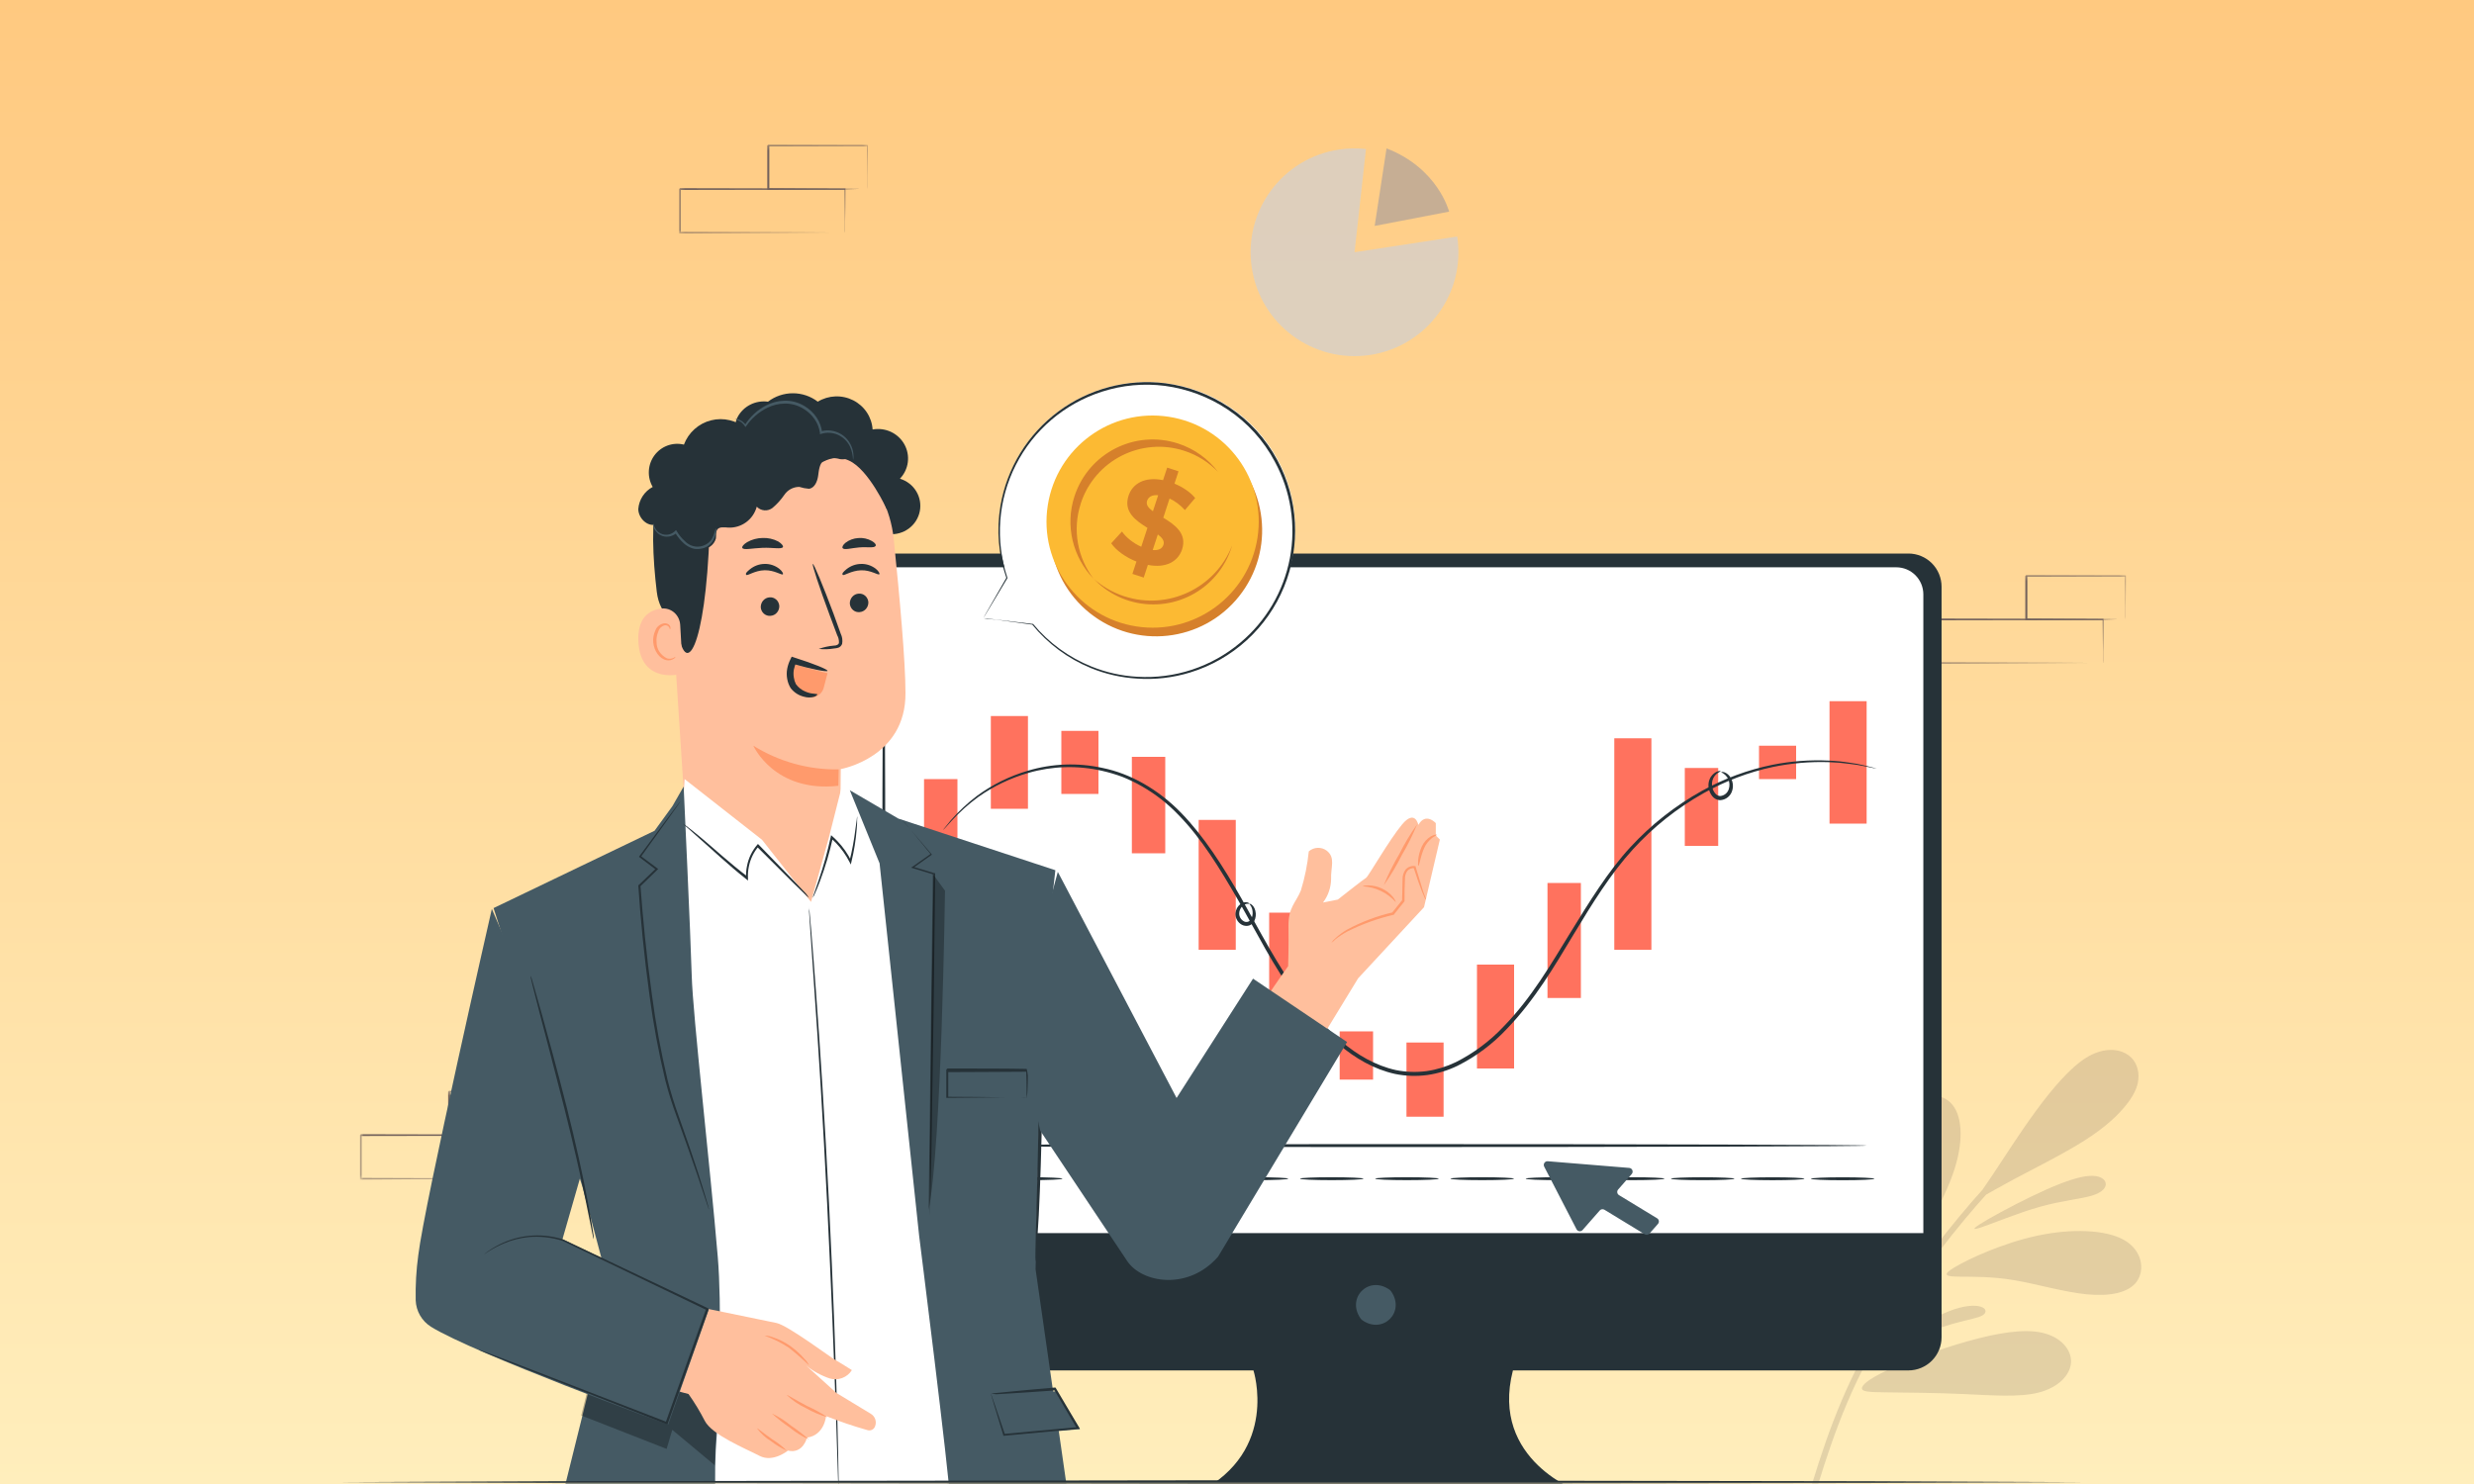
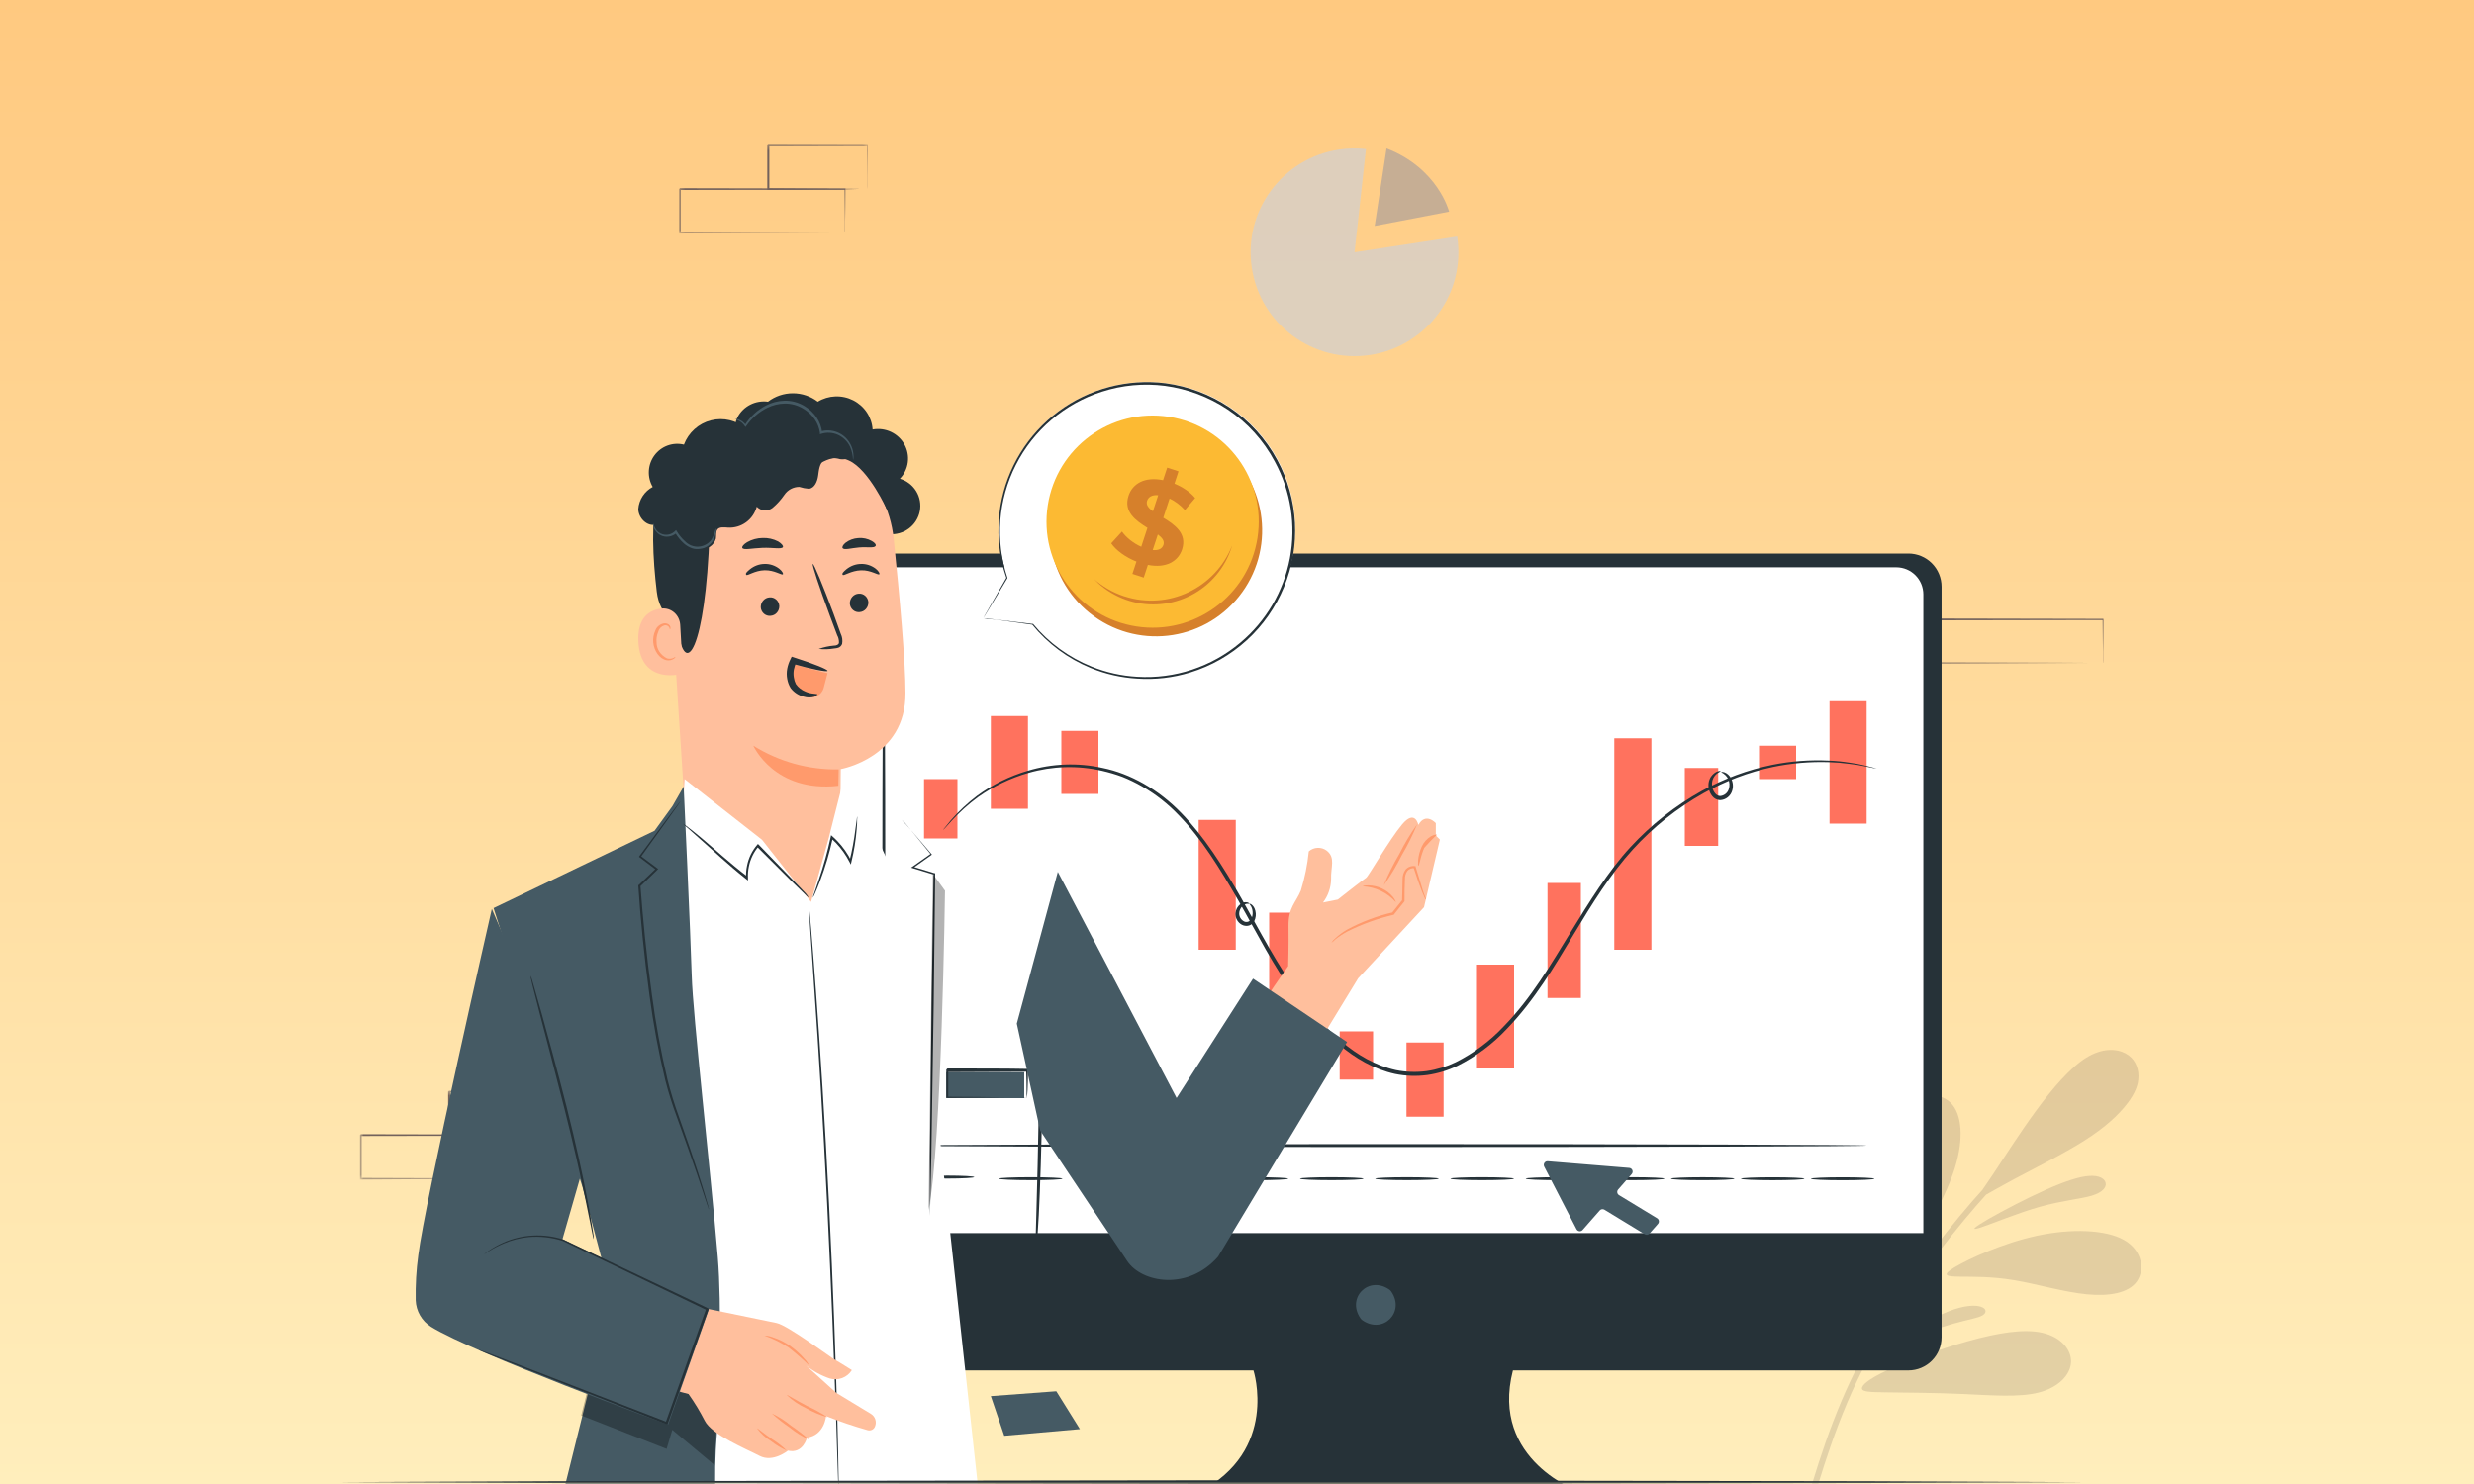
<svg xmlns="http://www.w3.org/2000/svg" width="500" height="300" viewBox="0 0 500 300" fill="none">
  <rect x="0" y="0" width="500" height="300" fill="#808080" stroke="none" />
  <g clip-path="url(#clip0_1569_2103)">
    <rect width="500" height="300" fill="white" />
    <path d="M500 0H0V300H500V0Z" fill="url(#paint0_linear_1569_2103)" />
    <mask id="mask0_1569_2103" style="mask-type:luminance" maskUnits="userSpaceOnUse" x="63" y="0" width="375" height="300">
      <path d="M438 0H63V300H438V0Z" fill="white" />
    </mask>
    <g mask="url(#mask0_1569_2103)">
      <g style="mix-blend-mode:multiply" opacity="0.2">
        <path fill-rule="evenodd" clip-rule="evenodd" d="M402.843 237.313C405.004 234.089 408.082 229.192 411.422 224.633C414.763 220.075 418.367 215.854 421.619 213.83C424.869 211.805 427.769 211.976 429.593 212.956C431.417 213.936 432.165 215.724 432.193 217.494C432.221 219.264 431.528 221.016 429.884 223.148C428.241 225.279 425.645 227.791 421.322 230.542C416.998 233.293 410.947 236.282 406.806 238.504C404.331 239.833 402.539 240.886 401.39 241.51C400.084 242.948 398.629 244.624 396.962 246.633C393.68 250.589 389.587 255.829 385.611 261.62C382.571 266.051 379.596 270.807 377.105 275.56C371.353 286.531 368.141 297.551 364.928 308.568C364.837 308.884 364.505 309.067 364.186 308.977C363.867 308.888 363.682 308.558 363.773 308.24V308.237C367.001 297.166 370.228 286.093 376.037 275.012C378.556 270.208 381.554 265.412 384.617 260.95C388.623 255.114 392.738 249.847 396.033 245.875C397.766 243.785 399.275 242.051 400.627 240.567C401.15 239.786 401.912 238.706 402.845 237.316L402.843 237.313ZM401.9 246.419C399.014 248.078 398.057 248.886 400.239 248.175C402.42 247.464 407.741 245.233 412.258 243.964C416.777 242.695 420.491 242.388 422.729 241.719C424.967 241.049 425.727 240.017 425.558 239.153C425.389 238.289 424.292 237.592 422.279 237.717C420.266 237.843 417.338 238.791 413.468 240.521C409.597 242.249 404.784 244.76 401.9 246.419ZM384.602 270.068C382.267 271.56 381.45 272.258 381.731 272.271C382.013 272.285 383.392 271.616 385.926 270.626C388.459 269.636 392.147 268.325 394.976 267.531C397.805 266.736 399.775 266.457 400.689 265.899C401.604 265.341 401.464 264.504 400.281 264.143C399.099 263.78 396.875 263.891 393.835 265.091C390.795 266.291 386.939 268.577 384.602 270.069V270.068ZM378.679 262.342C379.29 257.461 379.523 249.504 377.776 245.416C376.029 241.328 372.302 241.108 370.289 242.649C368.277 244.19 367.982 247.491 369.235 252.483C370.487 257.475 373.289 264.157 375.183 266.594C377.078 269.032 378.067 267.224 378.679 262.343V262.342ZM387.195 252.034C389.636 248.029 393.394 241.649 395.131 235.949C396.866 230.249 396.581 225.23 394.196 222.908C391.811 220.588 387.326 220.965 385.32 225.245C383.315 229.523 383.79 237.703 383.733 244.028C383.678 250.354 383.09 254.825 383.36 256.247C383.629 257.668 384.754 256.038 387.195 252.034ZM381.313 277.057C377.41 278.886 376.205 280.099 376.309 280.734C376.411 281.37 377.82 281.428 381.464 281.473C385.108 281.519 390.986 281.551 396.734 281.805C402.483 282.059 408.103 282.537 412.103 281.489C416.102 280.44 418.481 277.868 418.562 275.316C418.641 272.766 416.422 270.236 412.681 269.41C408.94 268.583 403.68 269.461 397.749 271.121C391.818 272.782 385.217 275.228 381.314 277.057H381.313ZM394.977 256.217C392.174 257.905 393.533 258.059 396.099 258.088C398.664 258.119 402.436 258.026 407.036 258.794C411.635 259.562 417.063 261.191 421.705 261.646C426.348 262.102 430.205 261.385 431.862 259.048C433.518 256.711 432.974 252.754 429.248 250.656C425.523 248.559 418.617 248.321 411.682 249.814C404.746 251.307 397.779 254.53 394.976 256.218L394.977 256.217Z" fill="#73625C" />
      </g>
      <mask id="mask1_1569_2103" style="mask-type:luminance" maskUnits="userSpaceOnUse" x="391" y="116" width="39" height="19">
        <path d="M429.645 116.25H391.5V134.212H429.645V116.25Z" fill="white" />
      </mask>
      <g mask="url(#mask1_1569_2103)">
        <path d="M425.01 134.055C425.01 134.003 425.01 133.943 425.01 133.89V131.708C425.01 130.208 424.973 127.957 424.95 125.235L425.055 125.34L391.665 125.4C391.74 125.325 391.493 125.565 391.83 125.228V134.07L391.665 133.882L415.425 133.958L422.438 134.002H422.513L415.537 134.047L391.665 134.212H391.5V125.212C391.837 124.875 391.59 125.115 391.673 125.04L425.003 125.107H425.107V125.212C425.107 127.995 425.063 130.208 425.048 131.745V133.89C425.04 133.943 425.025 134.003 425.01 134.055Z" fill="#73625C" />
-         <path d="M429.533 125.228C429.525 125.175 429.525 125.115 429.533 125.062V122.828C429.533 121.275 429.533 119.078 429.465 116.408L429.593 116.527L409.56 116.58L409.733 116.408V125.22L409.5 125.055L423.825 125.138L428.003 125.183H429.533C429.413 125.19 429.285 125.19 429.165 125.183H428.07L423.915 125.31L409.478 125.393H409.32V116.422L409.493 116.25L429.525 116.303H429.645V116.422C429.645 119.137 429.593 121.35 429.578 122.91V124.658C429.578 124.845 429.555 125.04 429.533 125.228Z" fill="#73625C" />
      </g>
      <path d="M385.692 111.9H170.879C169.998 111.9 169.126 112.074 168.312 112.411C167.499 112.748 166.76 113.242 166.137 113.866C165.515 114.488 165.021 115.228 164.684 116.042C164.348 116.856 164.175 117.728 164.176 118.609V270.335C164.176 272.113 164.882 273.818 166.139 275.075C167.396 276.332 169.101 277.039 170.879 277.039H253.324C253.324 277.039 258.571 293.254 242.31 301.65H319.4C319.4 301.65 301.058 295.353 305.763 277.039H385.692C387.47 277.039 389.174 276.332 390.431 275.075C391.688 273.818 392.395 272.113 392.395 270.335V118.609C392.396 117.728 392.223 116.856 391.886 116.042C391.55 115.228 391.056 114.488 390.434 113.866C389.811 113.242 389.072 112.748 388.259 112.411C387.445 112.074 386.573 111.9 385.692 111.9Z" fill="#263238" />
      <path d="M281.152 261.059C284.075 265.235 279.504 269.811 275.323 266.888C275.184 266.789 275.064 266.667 274.968 266.527C272.051 262.352 276.621 257.787 280.797 260.704C280.934 260.802 281.054 260.922 281.152 261.059Z" fill="#455A64" />
      <path d="M173.344 114.682H383.237C384.689 114.682 386.081 115.258 387.107 116.285C388.134 117.312 388.711 118.704 388.711 120.155V249.284H167.899V120.155C167.899 118.708 168.472 117.321 169.492 116.295C170.513 115.27 171.898 114.69 173.344 114.682Z" fill="white" />
      <path d="M193.5 157.5H186.75V169.5H193.5V157.5Z" fill="#FF725E" />
      <path d="M207.751 144.75H200.251V163.5H207.751V144.75Z" fill="#FF725E" />
      <path d="M222 147.75H214.5V160.5H222V147.75Z" fill="#FF725E" />
-       <path d="M235.501 153H228.751V172.5H235.501V153Z" fill="#FF725E" />
      <path d="M249.75 165.75H242.25V192H249.75V165.75Z" fill="#FF725E" />
      <path d="M264.001 184.5H256.501V201.75H264.001V184.5Z" fill="#FF725E" />
      <path d="M277.5 208.5H270.75V218.25H277.5V208.5Z" fill="#FF725E" />
      <path d="M291.751 210.75H284.251V225.75H291.751V210.75Z" fill="#FF725E" />
      <path d="M306 195H298.5V216H306V195Z" fill="#FF725E" />
      <path d="M319.501 178.5H312.751V201.75H319.501V178.5Z" fill="#FF725E" />
      <path d="M347.251 155.25H340.501V171H347.251V155.25Z" fill="#FF725E" />
      <path d="M377.251 141.75H369.751V166.5H377.251V141.75Z" fill="#FF725E" />
      <path d="M363 150.75H355.5V157.5H363V150.75Z" fill="#FF725E" />
      <path d="M333.751 149.25H326.251V192H333.751V149.25Z" fill="#FF725E" />
      <path d="M379.288 155.38C379.075 155.361 378.864 155.327 378.656 155.279L376.811 154.901C375.816 154.688 374.81 154.527 373.798 154.421C372.423 154.229 371.039 154.114 369.651 154.076C365.846 153.95 362.039 154.275 358.31 155.047C353.382 156.104 348.642 157.9 344.25 160.373C338.928 163.372 334.118 167.2 330.003 171.714C325.568 176.578 321.827 182.587 318.002 188.946C314.176 195.305 310.204 202.132 304.511 208.022C301.663 211.067 298.299 213.582 294.575 215.453C292.642 216.392 290.574 217.024 288.447 217.327C286.285 217.614 284.091 217.54 281.953 217.106C277.653 216.158 273.845 213.902 270.64 211.177C267.497 208.469 264.684 205.398 262.261 202.031C257.398 195.485 253.944 188.432 250.249 182.006C246.553 175.58 242.847 169.531 238.248 164.819C236.07 162.526 233.571 160.56 230.829 158.985C229.539 158.242 228.198 157.591 226.817 157.039C225.481 156.545 224.115 156.14 222.726 155.825C217.815 154.704 212.699 154.848 207.858 156.243C204.203 157.289 200.751 158.949 197.652 161.152C195.714 162.577 193.918 164.187 192.291 165.959L191.034 167.353C190.896 167.519 190.745 167.674 190.582 167.816C190.692 167.632 190.821 167.46 190.965 167.302L192.156 165.835C193.746 164.006 195.521 162.347 197.454 160.887C200.558 158.613 204.033 156.896 207.723 155.809C212.631 154.334 217.835 154.14 222.839 155.245C228.408 156.373 234.084 159.555 238.716 164.329C243.348 169.102 247.208 175.156 250.887 181.611C254.565 188.066 258.075 195.079 262.887 201.539C265.278 204.862 268.05 207.892 271.148 210.567C274.285 213.236 277.986 215.414 282.105 216.323C284.148 216.734 286.245 216.804 288.312 216.531C290.358 216.238 292.347 215.63 294.208 214.731C297.856 212.9 301.151 210.437 303.941 207.458C309.555 201.686 313.482 194.87 317.364 188.557C321.246 182.243 324.993 176.144 329.506 171.257C333.69 166.717 338.572 162.873 343.968 159.871C348.422 157.4 353.229 155.624 358.22 154.607C361.985 153.858 365.828 153.574 369.663 153.761C371.059 153.818 372.452 153.959 373.832 154.184C374.847 154.311 375.853 154.499 376.845 154.748L378.673 155.205C378.882 155.247 379.088 155.306 379.288 155.38Z" fill="#263238" />
      <path d="M178.621 231.59C178.457 231.59 178.321 208.525 178.321 180.076C178.321 151.628 178.457 128.562 178.621 128.562C178.784 128.562 178.919 151.622 178.919 180.076C178.919 208.53 178.773 231.59 178.621 231.59Z" fill="#263238" />
      <path d="M377.229 231.589C377.229 231.754 333.783 231.883 280.182 231.883C226.58 231.883 183.134 231.754 183.134 231.589C183.134 231.426 226.58 231.291 280.182 231.291C333.783 231.291 377.229 231.426 377.229 231.589Z" fill="#263238" />
      <path d="M196.912 237.954C196.912 238.118 194.508 238.253 191.541 238.253C188.573 238.253 186.163 238.118 186.163 237.954C186.163 237.791 188.567 237.656 191.541 237.656C194.514 237.656 196.912 237.791 196.912 237.954Z" fill="#263238" />
      <path d="M214.731 238.276C214.731 238.445 211.854 238.575 208.31 238.575C204.767 238.575 201.884 238.445 201.884 238.276C201.884 238.107 204.761 237.983 208.31 237.983C211.859 237.983 214.731 238.112 214.731 238.276Z" fill="#263238" />
      <path d="M229.965 238.276C229.965 238.445 227.087 238.575 223.544 238.575C220 238.575 217.117 238.445 217.117 238.276C217.117 238.107 219.995 237.983 223.544 237.983C227.093 237.983 229.965 238.112 229.965 238.276Z" fill="#263238" />
      <path d="M245.154 238.276C245.154 238.445 242.276 238.575 238.733 238.575C235.19 238.575 232.307 238.445 232.307 238.276C232.307 238.107 235.184 237.983 238.733 237.983C242.282 237.983 245.154 238.112 245.154 238.276Z" fill="#263238" />
      <path d="M260.359 238.276C260.359 238.445 257.487 238.575 253.938 238.575C250.389 238.575 247.512 238.445 247.512 238.276C247.512 238.107 250.389 237.983 253.938 237.983C257.487 237.983 260.359 238.112 260.359 238.276Z" fill="#263238" />
      <path d="M275.571 238.276C275.571 238.445 272.694 238.575 269.145 238.575C265.596 238.575 262.724 238.445 262.724 238.276C262.724 238.107 265.596 237.983 269.145 237.983C272.694 237.983 275.571 238.112 275.571 238.276Z" fill="#263238" />
      <path d="M290.777 238.276C290.777 238.445 287.899 238.575 284.35 238.575C280.801 238.575 277.93 238.445 277.93 238.276C277.93 238.107 280.801 237.983 284.35 237.983C287.899 237.983 290.777 238.112 290.777 238.276Z" fill="#263238" />
      <path d="M305.983 238.276C305.983 238.445 303.105 238.575 299.556 238.575C296.007 238.575 293.136 238.445 293.136 238.276C293.136 238.107 296.013 237.983 299.556 237.983C303.1 237.983 305.983 238.112 305.983 238.276Z" fill="#263238" />
      <path d="M321.189 238.276C321.189 238.445 318.312 238.575 314.769 238.575C311.225 238.575 308.342 238.445 308.342 238.276C308.342 238.107 311.22 237.983 314.769 237.983C318.318 237.983 321.189 238.112 321.189 238.276Z" fill="#263238" />
      <path d="M336.395 238.276C336.395 238.445 333.518 238.575 329.975 238.575C326.431 238.575 323.548 238.445 323.548 238.276C323.548 238.107 326.426 237.983 329.975 237.983C333.524 237.983 336.395 238.112 336.395 238.276Z" fill="#263238" />
      <path d="M350.541 238.282C350.541 238.45 347.663 238.58 344.114 238.58C340.565 238.58 337.693 238.45 337.693 238.282C337.693 238.112 340.571 237.988 344.114 237.988C347.658 237.988 350.541 238.117 350.541 238.282Z" fill="#263238" />
      <path d="M364.685 238.287C364.685 238.451 361.808 238.586 358.259 238.586C354.71 238.586 351.838 238.451 351.838 238.287C351.838 238.123 354.71 237.994 358.259 237.994C361.808 237.994 364.685 238.123 364.685 238.287Z" fill="#263238" />
      <path d="M378.826 238.293C378.826 238.456 375.948 238.592 372.405 238.592C368.862 238.592 365.979 238.456 365.979 238.293C365.979 238.129 368.856 237.994 372.405 237.994C375.954 237.994 378.826 238.129 378.826 238.293Z" fill="#263238" />
      <path d="M252.534 182.728C252.534 182.604 253.425 182.914 253.708 184.127C253.888 184.827 253.808 185.569 253.482 186.214C253.263 186.64 252.883 186.961 252.427 187.106C251.932 187.245 251.403 187.182 250.954 186.931C250.548 186.704 250.215 186.367 249.992 185.959C249.769 185.551 249.667 185.088 249.696 184.624C249.723 184.258 249.826 183.903 250 183.581C250.175 183.259 250.415 182.978 250.706 182.756C250.897 182.6 251.12 182.489 251.359 182.431C251.598 182.371 251.847 182.368 252.088 182.417C252.427 182.519 252.54 182.683 252.517 182.716C252.495 182.75 251.784 182.491 251.073 183.196C250.683 183.582 250.456 184.103 250.441 184.651C250.438 184.969 250.52 185.281 250.677 185.557C250.835 185.833 251.063 186.061 251.338 186.22C251.461 186.297 251.598 186.348 251.741 186.37C251.884 186.392 252.03 186.385 252.171 186.349C252.311 186.313 252.442 186.25 252.557 186.161C252.672 186.073 252.768 185.962 252.839 185.836C253.108 185.347 253.215 184.783 253.143 184.228C253.047 183.196 252.472 182.824 252.534 182.728Z" fill="#263238" />
      <path d="M347.854 156.113C347.854 156.068 348.086 155.995 348.486 156.113C349.039 156.32 349.499 156.721 349.779 157.242C350.002 157.621 350.146 158.041 350.2 158.479C350.254 158.915 350.218 159.358 350.094 159.781C349.947 160.332 349.628 160.822 349.182 161.179C348.736 161.535 348.188 161.739 347.617 161.761C347.311 161.747 347.012 161.667 346.74 161.525C346.468 161.384 346.23 161.185 346.043 160.943C345.714 160.531 345.486 160.048 345.378 159.532C345.269 159.106 345.249 158.663 345.319 158.229C345.389 157.795 345.547 157.381 345.783 157.01C346.675 155.752 347.775 155.814 347.736 155.882C347.787 156.001 346.867 156.175 346.275 157.276C345.96 157.912 345.898 158.643 346.1 159.324C346.291 160.069 346.867 160.921 347.646 160.926C348.043 160.894 348.423 160.742 348.733 160.492C349.044 160.241 349.272 159.903 349.389 159.521C349.609 158.851 349.567 158.124 349.27 157.484C348.972 156.877 348.471 156.392 347.854 156.113Z" fill="#263238" />
      <mask id="mask2_1569_2103" style="mask-type:luminance" maskUnits="userSpaceOnUse" x="137" y="29" width="39" height="19">
        <path d="M175.395 29.25H137.25V47.212H175.395V29.25Z" fill="white" />
      </mask>
      <g mask="url(#mask2_1569_2103)">
        <path d="M170.76 47.055C170.76 47.002 170.76 46.942 170.76 46.89V44.707C170.76 43.207 170.723 40.957 170.7 38.235L170.805 38.34L137.415 38.4C137.49 38.325 137.243 38.565 137.58 38.227V47.07L137.415 46.882L161.175 46.957L168.188 47.002H168.263L161.288 47.047L137.415 47.212H137.25V38.212C137.587 37.875 137.34 38.115 137.423 38.04L170.752 38.107H170.857V38.212C170.857 40.995 170.812 43.207 170.797 44.745V46.89C170.79 46.942 170.775 47.002 170.76 47.055Z" fill="#73625C" />
        <path d="M175.283 38.227C175.275 38.175 175.275 38.115 175.283 38.062V35.828C175.283 34.275 175.283 32.078 175.215 29.407L175.343 29.527L155.31 29.58L155.483 29.407V38.22L155.25 38.055L169.575 38.138L173.753 38.182H175.283C175.163 38.19 175.035 38.19 174.915 38.182H173.82L169.665 38.31L155.228 38.392H155.07V29.422L155.243 29.25L175.275 29.302H175.395V29.422C175.395 32.138 175.343 34.35 175.328 35.91V37.657C175.328 37.845 175.305 38.04 175.283 38.227Z" fill="#73625C" />
      </g>
      <mask id="mask3_1569_2103" style="mask-type:luminance" maskUnits="userSpaceOnUse" x="72" y="220" width="39" height="19">
        <path d="M110.895 220.5H72.75V238.462H110.895V220.5Z" fill="white" />
      </mask>
      <g mask="url(#mask3_1569_2103)">
        <path d="M106.26 238.305C106.26 238.253 106.26 238.193 106.26 238.14V235.958C106.26 234.458 106.222 232.208 106.2 229.485L106.305 229.59L72.915 229.65C72.99 229.575 72.743 229.815 73.08 229.478V238.32L72.915 238.133L96.675 238.208L103.688 238.253H103.762L96.787 238.298L72.915 238.463H72.75V229.463C73.088 229.125 72.84 229.365 72.922 229.29L106.252 229.358H106.358V229.463C106.358 232.245 106.312 234.458 106.297 235.995V238.14C106.29 238.193 106.275 238.253 106.26 238.305Z" fill="#73625C" />
        <path d="M110.783 229.478C110.775 229.425 110.775 229.365 110.783 229.312V227.077C110.783 225.525 110.783 223.327 110.715 220.657L110.843 220.777L90.81 220.83L90.983 220.657V229.47L90.75 229.305L105.075 229.388L109.253 229.433H110.783C110.663 229.44 110.535 229.44 110.415 229.433H109.32L105.165 229.56L90.728 229.643H90.57V220.673L90.743 220.5L110.775 220.553H110.895V220.673C110.895 223.388 110.843 225.6 110.828 227.16V228.907C110.828 229.095 110.805 229.29 110.783 229.478Z" fill="#73625C" />
      </g>
      <g style="mix-blend-mode:multiply" opacity="0.8">
        <path d="M273.756 50.989L294.505 47.816C296.262 59.279 288.398 69.997 276.932 71.754C265.47 73.512 254.753 65.647 252.995 54.18C251.238 42.713 259.103 31.999 270.569 30.241C272.39 29.963 274.238 29.925 276.066 30.129L273.756 50.989Z" fill="#D6D0C9" />
      </g>
      <path d="M198.75 124.43L203.521 116.392C201.122 109.388 201.455 101.749 204.455 94.976C207.453 88.203 212.901 82.787 219.727 79.79C226.552 76.794 234.262 76.435 241.342 78.784C248.422 81.133 254.358 86.02 257.984 92.485C261.611 98.949 262.666 106.523 260.941 113.719C259.216 120.915 254.836 127.211 248.663 131.37C242.49 135.53 234.969 137.252 227.579 136.197C220.189 135.143 213.465 131.389 208.728 125.673L198.75 124.43Z" fill="white" />
      <path d="M198.816 124.983L199.487 125.049L201.41 125.26L208.786 126.142L208.654 126.3C208.634 126.278 208.624 126.251 208.624 126.221C208.624 126.192 208.634 126.164 208.654 126.142C208.675 126.126 208.7 126.117 208.727 126.117C208.753 126.117 208.778 126.126 208.799 126.142C211.955 129.941 216.005 132.896 220.586 134.742C223.526 135.931 226.639 136.63 229.805 136.81C237.386 137.284 244.859 134.817 250.667 129.922C255.875 125.561 259.414 119.531 260.684 112.859C261.953 106.185 260.875 99.278 257.634 93.309C255.379 89.06 252.103 85.439 248.099 82.773C244.294 80.24 239.96 78.608 235.429 78.005C231.158 77.456 226.818 77.856 222.72 79.177C218.981 80.371 215.516 82.295 212.526 84.838C209.536 87.38 207.08 90.491 205.302 93.99C203.523 97.489 202.456 101.306 202.163 105.22C201.871 109.134 202.358 113.067 203.597 116.792C203.603 116.806 203.607 116.822 203.607 116.837C203.607 116.853 203.603 116.869 203.597 116.884L200.027 122.837C199.619 123.495 199.316 124.009 199.093 124.377C198.869 124.746 198.75 124.917 198.75 124.917L199.027 124.403L199.909 122.863L203.399 116.778V116.87C201.779 112.166 201.367 107.13 202.201 102.225C203.506 94.607 207.698 87.785 213.903 83.177C220.108 78.568 227.851 76.527 235.521 77.479C240.136 78.094 244.549 79.751 248.428 82.325C252.495 85.034 255.832 88.703 258.148 93.006C260.257 96.911 261.473 101.237 261.708 105.668C261.944 110.101 261.192 114.53 259.509 118.637C257.826 122.744 255.253 126.426 251.975 129.419C248.696 132.41 244.795 134.638 240.552 135.941C237.076 137.012 233.433 137.432 229.805 137.179C226.591 136.99 223.432 136.269 220.454 135.045C215.83 133.148 211.756 130.124 208.601 126.248L208.799 126.129C208.805 126.143 208.809 126.159 208.809 126.176C208.809 126.191 208.806 126.207 208.8 126.222C208.793 126.237 208.784 126.25 208.773 126.261C208.762 126.272 208.748 126.281 208.733 126.287H208.707L201.279 125.26L199.487 125.128L198.816 124.983Z" fill="#263238" />
      <g style="mix-blend-mode:multiply" opacity="0.8">
        <path d="M280.22 30L277.824 45.672L292.869 42.782C292.869 42.782 290.645 34.011 280.22 30Z" fill="#B8A697" />
      </g>
      <path d="M149.063 84.32C149.635 83.24 150.532 82.361 151.633 81.802C152.734 81.244 153.983 81.034 155.209 81.201C156.648 80.099 158.419 79.5 160.243 79.5C162.067 79.5 163.837 80.099 165.276 81.201C166.343 80.55 167.564 80.183 168.82 80.135C170.074 80.087 171.321 80.359 172.437 80.925C173.553 81.492 174.5 82.333 175.187 83.366C175.874 84.4 176.276 85.591 176.356 86.824C177.612 86.597 178.91 86.764 180.064 87.305C181.217 87.845 182.167 88.73 182.779 89.833C183.391 90.936 183.633 92.201 183.471 93.446C183.309 94.692 182.75 95.856 181.875 96.772C183.254 97.188 184.428 98.092 185.169 99.308C185.911 100.525 186.168 101.968 185.892 103.36C185.615 104.752 184.824 105.994 183.671 106.847C182.518 107.699 181.086 108.102 179.649 107.978L150.316 91.018C149.424 90.169 148.823 89.067 148.598 87.866C148.374 86.665 148.536 85.426 149.063 84.32Z" fill="#263238" />
      <path d="M180.622 108.956C179.996 102.85 177.071 97.201 172.428 93.133C167.785 89.066 161.766 86.878 155.567 87.005H154.239C140.483 88.083 133.725 100.255 135.199 113.833L138.133 159.181L140.138 164.859L163.826 194.25L169.801 167.764L169.921 155.474C169.921 155.474 183.118 153.16 182.999 140.056C182.999 133.759 181.831 120.733 180.622 108.956Z" fill="#FFBF9D" />
      <path d="M250.383 120.59C257.781 111.342 256.281 97.848 247.033 90.45C237.786 83.053 224.291 84.552 216.894 93.8C209.496 103.048 210.996 116.542 220.244 123.94C229.491 131.338 242.986 129.838 250.383 120.59Z" fill="#D6802B" />
      <path d="M254.139 108.719C255.946 97.015 247.923 86.062 236.219 84.254C224.515 82.447 213.562 90.47 211.754 102.175C209.947 113.878 217.97 124.832 229.675 126.639C241.378 128.446 252.332 120.423 254.139 108.719Z" fill="#FCBA33" />
      <path d="M249.557 105.759C249.729 96.584 242.432 89.007 233.257 88.834C224.083 88.662 216.506 95.959 216.333 105.134C216.161 114.309 223.458 121.886 232.632 122.059C241.807 122.231 249.384 114.934 249.557 105.759Z" fill="#FCBA33" />
-       <path d="M218.425 101.768C221.278 93.046 230.661 88.293 239.383 91.145C242.06 92.023 244.355 93.51 246.179 95.409C244.207 92.808 241.459 90.761 238.123 89.668C229.402 86.815 220.024 91.567 217.165 100.291C215.185 106.337 216.865 112.696 220.993 116.985C217.813 112.791 216.667 107.153 218.434 101.772L218.425 101.768Z" fill="#D6802B" />
      <path d="M227.216 120.547C224.859 119.773 222.78 118.548 221.034 116.999C221.666 117.662 222.349 118.285 223.109 118.856C230.442 124.368 240.861 122.889 246.371 115.549C247.608 113.904 248.488 112.093 249.034 110.222C245.687 118.852 236.123 123.457 227.22 120.538L227.216 120.547Z" fill="#D6802B" />
      <path d="M231.988 114.201L231.149 116.761L228.861 116.013L229.674 113.522C227.457 112.645 225.521 111.226 224.581 109.83L226.75 107.453C227.618 108.675 229.061 109.825 230.649 110.527L231.899 106.71C229.566 105.26 227.01 103.491 228.078 100.224C228.872 97.8 231.312 96.295 235.055 97.067L235.889 94.532L238.177 95.279L237.363 97.77C239.031 98.465 240.552 99.467 241.544 100.68L239.478 103.115C238.527 102.073 237.467 101.293 236.371 100.779L235.102 104.662C237.441 106.089 239.954 107.843 238.9 111.068C238.119 113.443 235.711 114.936 231.986 114.194L231.988 114.201ZM233.007 103.354L234.069 100.111C232.77 99.991 232.074 100.495 231.825 101.247C231.566 102.048 232.107 102.708 233.007 103.354ZM235.132 110.149C235.392 109.348 234.877 108.7 234.001 108.038L232.965 111.19C234.191 111.314 234.885 110.887 235.125 110.152L235.132 110.149Z" fill="#D6802B" />
      <path d="M169.5 155.537C163.416 155.64 157.43 153.979 152.25 150.75C152.25 150.75 156.48 160.285 169.434 158.854L169.5 155.537Z" fill="#FF9A6C" />
      <path d="M175.499 121.724C175.514 122.236 175.336 122.732 175.003 123.109C174.67 123.486 174.209 123.713 173.717 123.741C173.48 123.766 173.24 123.74 173.011 123.667C172.782 123.593 172.571 123.473 172.387 123.313C172.204 123.154 172.053 122.957 171.944 122.737C171.835 122.516 171.769 122.274 171.751 122.026C171.737 121.517 171.913 121.021 172.243 120.646C172.573 120.269 173.03 120.041 173.519 120.009C173.758 119.984 173.999 120.01 174.228 120.083C174.458 120.156 174.671 120.276 174.855 120.436C175.039 120.595 175.191 120.791 175.301 121.013C175.412 121.234 175.479 121.476 175.499 121.724Z" fill="#263238" />
      <path d="M177.724 116.081C177.487 116.356 176.047 115.229 174.028 115.287C172.009 115.345 170.543 116.471 170.319 116.211C170.095 115.952 170.437 115.605 171.071 115.07C171.93 114.384 172.964 114.01 174.028 114.002C175.083 113.97 176.119 114.309 176.985 114.97C177.619 115.475 177.829 115.98 177.724 116.081Z" fill="#263238" />
      <path d="M157.499 122.487C157.514 122.995 157.337 123.488 157.005 123.863C156.674 124.238 156.214 124.463 155.724 124.491C155.486 124.516 155.245 124.49 155.015 124.417C154.786 124.343 154.573 124.223 154.389 124.064C154.205 123.904 154.055 123.707 153.944 123.486C153.835 123.265 153.769 123.023 153.751 122.775C153.737 122.266 153.913 121.771 154.244 121.394C154.576 121.018 155.035 120.79 155.526 120.758C155.765 120.735 156.007 120.762 156.236 120.837C156.465 120.912 156.678 121.034 156.862 121.195C157.046 121.355 157.196 121.553 157.306 121.775C157.415 121.997 157.481 122.239 157.499 122.487Z" fill="#263238" />
      <path d="M158.224 116.092C157.999 116.353 156.547 115.235 154.528 115.279C152.509 115.322 151.043 116.483 150.819 116.208C150.595 115.932 150.937 115.598 151.571 115.075C152.434 114.383 153.473 114.007 154.541 114.002C155.592 113.971 156.623 114.312 157.485 114.974C158.119 115.482 158.329 115.961 158.224 116.092Z" fill="#263238" />
      <path d="M165.472 131.183C166.468 130.827 167.501 130.601 168.547 130.511C169.03 130.511 169.477 130.336 169.551 129.973C169.587 129.431 169.465 128.891 169.204 128.427C168.721 127.163 168.224 125.833 167.692 124.394C165.596 118.747 164.059 114.082 164.269 114.001C164.48 113.921 166.352 118.424 168.46 124.071L169.911 128.104C170.223 128.734 170.324 129.461 170.196 130.162C170.127 130.346 170.021 130.512 169.886 130.647C169.751 130.782 169.59 130.882 169.414 130.942C169.148 131.023 168.874 131.073 168.596 131.089C167.563 131.265 166.513 131.296 165.472 131.183Z" fill="#263238" />
      <path d="M158.235 110.583C157.997 111.087 156.251 110.671 154.12 110.747C151.99 110.822 150.243 111.277 150.018 110.747C149.912 110.507 150.27 110.041 150.998 109.6C151.946 109.058 153.028 108.767 154.133 108.754C155.221 108.712 156.3 108.952 157.256 109.448C157.984 109.889 158.328 110.344 158.235 110.583Z" fill="#263238" />
      <path d="M176.954 110.372C176.659 110.837 175.258 110.531 173.639 110.666C172.021 110.8 170.671 111.241 170.311 110.825C170.145 110.629 170.311 110.188 170.877 109.723C171.611 109.162 172.507 108.829 173.446 108.769C174.401 108.684 175.359 108.889 176.183 109.356C176.877 109.735 177.109 110.152 176.954 110.372Z" fill="#263238" />
      <path d="M179.243 103.007C179.243 103.007 175.6 94.919 171.573 93.103C166.698 90.895 164.725 96.16 160.102 94.985C155.479 93.809 150.829 91.693 146.193 95.299C141.119 99.218 143.543 101.831 143.398 107.671C142.59 131.188 138.391 137.839 136.933 126.825C136.774 125.623 133.344 124.735 132.734 119.626C131.939 113.015 131.516 104.98 132.92 100.25C134.099 96.331 136.337 93.482 140.378 90.386C146.762 85.487 155.664 85.159 161.717 85.682C167.771 86.205 179.587 92.776 179.243 103.007Z" fill="#263238" />
      <path d="M137.47 126.342C137.445 125.863 137.326 125.393 137.12 124.964C136.914 124.533 136.625 124.151 136.27 123.84C135.916 123.53 135.504 123.296 135.06 123.155C134.615 123.014 134.147 122.969 133.685 123.021C131.351 123.308 128.765 124.727 129.017 129.728C129.471 138.597 138 136.305 138 136.044C138 135.784 137.697 130.106 137.47 126.342Z" fill="#FFBF9D" />
      <path d="M136.493 132.777C136.493 132.777 136.323 132.891 136.055 133.017C135.664 133.19 135.212 133.217 134.798 133.093C134.156 132.772 133.622 132.302 133.252 131.734C132.882 131.165 132.69 130.518 132.695 129.859C132.622 129.126 132.738 128.387 133.034 127.7C133.097 127.417 133.239 127.153 133.446 126.933C133.653 126.712 133.919 126.541 134.22 126.437C134.41 126.38 134.617 126.386 134.803 126.454C134.989 126.52 135.143 126.644 135.236 126.803C135.377 127.03 135.335 127.207 135.377 127.22C135.42 127.233 135.575 127.069 135.476 126.715C135.415 126.503 135.269 126.319 135.067 126.197C134.933 126.113 134.781 126.054 134.621 126.024C134.461 125.993 134.296 125.992 134.135 126.02C133.743 126.108 133.383 126.283 133.088 126.531C132.794 126.779 132.576 127.09 132.455 127.435C132.096 128.2 131.946 129.032 132.017 129.859C132.187 131.59 133.274 133.168 134.686 133.459C134.947 133.513 135.218 133.513 135.479 133.461C135.741 133.408 135.986 133.304 136.196 133.156C136.478 132.992 136.521 132.777 136.493 132.777Z" fill="#FF9A6C" />
      <path d="M137.699 109.301C138.805 110.173 140.113 110.748 141.5 110.973C142.196 111.069 142.902 110.906 143.488 110.517C144.074 110.127 144.5 109.536 144.686 108.853C144.778 108.222 144.608 107.537 145 107.011C145.391 106.483 146.384 106.589 147.129 106.655C148.432 106.73 149.721 106.351 150.779 105.582C151.838 104.812 152.601 103.699 152.941 102.429C153.35 102.862 153.904 103.125 154.496 103.169C155.087 103.213 155.673 103.033 156.141 102.666C157.048 101.901 157.847 101.014 158.518 100.033C158.852 99.537 159.302 99.132 159.828 98.852C160.355 98.572 160.94 98.425 161.535 98.426C162.167 98.628 162.82 98.756 163.481 98.808C164.657 98.677 165.192 97.294 165.349 96.175C165.505 95.056 165.61 93.635 166.589 92.976C167.597 92.552 168.719 92.497 169.763 92.818C170.848 92.963 172.232 92.673 172.48 91.606C172.519 91.322 172.501 91.031 172.426 90.753C172.353 90.475 172.225 90.215 172.049 89.987C171.305 88.917 170.225 88.132 168.982 87.759C167.74 87.386 166.408 87.448 165.205 87.934C164.725 86.462 163.827 85.165 162.622 84.204C161.417 83.243 159.959 82.66 158.427 82.528C156.896 82.397 155.36 82.721 154.011 83.462C152.662 84.203 151.558 85.328 150.838 86.696C149.875 85.85 148.723 85.252 147.481 84.952C146.239 84.651 144.944 84.658 143.705 84.971C142.466 85.283 141.32 85.894 140.365 86.749C139.411 87.604 138.675 88.678 138.221 89.882C137.125 89.615 135.976 89.68 134.916 90.066C133.855 90.453 132.932 91.146 132.259 92.058C131.587 92.97 131.195 94.061 131.134 95.196C131.072 96.331 131.343 97.459 131.913 98.44C131.094 98.873 130.397 99.508 129.888 100.286C129.378 101.065 129.073 101.96 129 102.889C129 104.746 130.842 106.549 132.605 106.023C132.247 106.764 132.185 107.615 132.432 108.401C132.679 109.187 133.217 109.846 133.933 110.244C134.65 110.641 135.49 110.746 136.281 110.536C137.072 110.326 137.752 109.818 138.181 109.117" fill="#263238" />
      <path d="M132.008 105.75C131.982 106.058 132.02 106.368 132.121 106.66C132.222 106.951 132.383 107.217 132.593 107.44C133.028 107.999 133.656 108.366 134.348 108.466C134.789 108.528 135.238 108.488 135.663 108.351C136.087 108.215 136.476 107.983 136.803 107.674H136.434C136.911 108.485 137.508 109.217 138.202 109.844C138.67 110.266 139.215 110.593 139.804 110.806C140.368 111.009 140.974 111.053 141.559 110.936C142.054 110.883 142.532 110.719 142.958 110.456C143.385 110.194 143.749 109.838 144.026 109.415C144.364 108.851 144.589 108.223 144.688 107.569C144.764 107.115 144.777 106.855 144.688 106.842C144.579 107.056 144.498 107.282 144.446 107.518C144.288 108.125 144.03 108.701 143.683 109.22C143.368 109.603 142.978 109.915 142.54 110.136C142.101 110.357 141.622 110.483 141.133 110.504C140.644 110.527 140.155 110.444 139.699 110.264C139.243 110.083 138.828 109.807 138.481 109.454C137.818 108.867 137.248 108.179 136.79 107.414L136.625 107.154L136.421 107.362C136.148 107.63 135.821 107.834 135.463 107.959C135.105 108.085 134.725 108.129 134.348 108.089C133.741 108.025 133.177 107.739 132.759 107.284C132.413 106.828 132.158 106.306 132.008 105.75Z" fill="#455A64" />
      <path d="M148.5 84.745C148.5 84.745 148.736 84.745 149.144 84.975C149.721 85.212 150.212 85.629 150.549 86.168L150.667 86.331L150.785 86.168C151.876 84.578 153.341 83.299 155.042 82.454C156.136 81.907 157.333 81.611 158.549 81.587C159.887 81.558 161.206 81.915 162.358 82.617C163.265 83.158 164.048 83.893 164.657 84.772C165.207 85.579 165.567 86.507 165.707 87.483V87.781L165.983 87.7C167.092 87.354 168.283 87.424 169.346 87.898C170.408 88.373 171.274 89.219 171.789 90.289C172.166 91.142 172.376 92.063 172.407 93C172.476 92.754 172.508 92.498 172.499 92.241C172.493 91.52 172.341 90.809 172.052 90.154C171.604 89.124 170.849 88.27 169.897 87.713C168.662 86.999 167.203 86.819 165.839 87.212L166.154 87.415C166.028 86.339 165.649 85.311 165.051 84.419C164.407 83.466 163.569 82.669 162.595 82.088C161.359 81.335 159.943 80.958 158.51 81.004C157.226 81.041 155.966 81.37 154.818 81.966C153.068 82.869 151.584 84.241 150.523 85.938H150.759C150.364 85.376 149.801 84.962 149.157 84.758C148.942 84.704 148.717 84.7 148.5 84.745Z" fill="#455A64" />
      <path d="M160.368 134.25C160.368 134.25 157.746 139.646 163.304 140.933C163.787 141.044 164.291 141.017 164.759 140.854C165.182 140.715 165.562 140.471 165.865 140.146C166.168 139.819 166.383 139.421 166.489 138.989L167.25 136.062C167.04 136.127 160.368 134.25 160.368 134.25Z" fill="#FF9A6C" />
      <path d="M165.188 140.351C165.188 140.431 165.056 140.672 164.571 140.847C163.89 141.051 163.166 141.051 162.485 140.847C161.42 140.597 160.47 139.982 159.794 139.104C159.449 138.543 159.213 137.92 159.098 137.267C158.967 136.577 158.967 135.867 159.098 135.176C159.227 134.519 159.443 133.883 159.742 133.286L160.004 132.75L160.568 132.938C164.505 134.184 167.34 135.35 167.248 135.619C167.156 135.886 164.099 135.311 160.136 134.171L160.949 133.822C160.72 134.319 160.548 134.84 160.437 135.377C160.346 135.901 160.346 136.436 160.437 136.959C160.502 137.427 160.644 137.88 160.857 138.3C161.348 138.985 162.023 139.511 162.8 139.814C163.335 140.055 163.908 140.196 164.492 140.23C164.899 140.324 165.135 140.27 165.188 140.351Z" fill="#263238" />
      <path d="M198 303.75L185.163 186.29L174.378 163.289L170.116 159.066L167.525 169.289L163.908 182.329L154.004 169.763L138.365 157.5L138.01 163.553L130.5 185.737L136.721 243.645V303.619L198 303.75Z" fill="white" />
      <path d="M169.497 303.75C169.497 303.75 169.497 303.645 169.497 303.447C169.497 303.25 169.497 302.908 169.497 302.526C169.497 301.697 169.421 300.513 169.37 299.013C169.268 295.92 169.127 291.499 168.95 286.051C168.58 275.115 167.994 260.021 167.167 243.349C166.34 226.675 165.397 211.582 164.621 200.673C164.251 195.238 163.958 190.816 163.742 187.737C163.653 186.237 163.577 185.105 163.513 184.224C163.513 183.838 163.513 183.536 163.513 183.316C163.496 183.212 163.496 183.104 163.513 183V183.303C163.513 183.539 163.513 183.842 163.602 184.224C163.679 185.053 163.78 186.224 163.92 187.724C164.175 190.777 164.531 195.185 164.926 200.647C165.741 211.555 166.721 226.649 167.549 243.322C168.377 259.995 168.924 275.102 169.204 286.051C169.357 291.512 169.446 295.946 169.484 298.999C169.484 300.513 169.484 301.697 169.484 302.526V303.447C169.499 303.548 169.504 303.649 169.497 303.75Z" fill="#263238" />
      <path d="M144.618 303.315C144.43 298.789 144.518 294.256 144.881 289.741C145.368 280.507 145.894 263.965 145.066 254.124C143.512 235.656 140.024 205.315 139.801 197.255C139.577 189.195 138.169 159 138.169 159L135.905 162.958L132.286 167.944L99.75 183.576L117.729 239.969L123.652 262.223L113.346 303.75" fill="#455A64" />
-       <path d="M192.066 303.75C191.842 297.982 185.763 249.851 185.763 249.851L177.764 174.525L171.75 159.75L181.553 165.479L213.29 175.921L210.75 198.387L209.29 256.579L216 303.368" fill="#455A64" />
      <path d="M182.25 165.75C182.411 165.887 182.558 166.037 182.689 166.199L183.866 167.521L188.249 172.65L188.348 172.756L188.234 172.848L184.504 175.492V175.201L188.858 176.523H189V176.655C188.915 183.911 188.815 193.045 188.702 202.945C188.503 215.026 188.333 225.958 188.22 233.915C188.135 237.88 188.064 241.053 188.007 243.3L187.937 245.852V246.525C187.937 246.671 187.937 246.75 187.937 246.75C187.931 246.675 187.931 246.6 187.937 246.525V245.852C187.937 245.23 187.937 244.384 187.937 243.3C187.937 241.053 187.937 237.854 187.937 233.915C188.021 225.985 188.149 215.014 188.277 202.932C188.433 193.032 188.575 183.898 188.674 176.655L188.815 176.827L184.462 175.505L184.136 175.399L184.405 175.214L188.163 172.57V172.769L183.909 167.561L182.789 166.239C182.598 166.087 182.418 165.923 182.25 165.75Z" fill="#263238" />
      <path d="M143.25 244.5L143.17 244.276C143.17 244.104 143.038 243.893 142.958 243.629C142.76 243.022 142.495 242.19 142.136 241.134C141.434 238.969 140.374 235.854 139.008 232L136.755 225.716C135.865 223.319 135.1 220.879 134.461 218.404C133.093 212.712 132.022 206.953 131.254 201.151C130.153 193.112 129.437 185.548 129 179.028V178.936H129.066L132.592 175.556V175.834L129.252 173.299L129.133 173.207L129.225 173.075L135.243 164.944L136.9 162.752L137.338 162.185L137.497 162C137.497 162 137.497 162.079 137.378 162.211L136.98 162.806L135.389 165.049L129.49 173.272V173.036L132.857 175.543L133.016 175.662L132.871 175.82L129.371 179.212L129.437 179.054C129.915 185.562 130.644 193.126 131.757 201.138C132.515 206.908 133.568 212.635 134.912 218.298C135.535 220.767 136.283 223.203 137.152 225.598C137.948 227.854 138.677 229.966 139.353 231.894C140.678 235.748 141.685 238.89 142.348 241.134C142.68 242.216 142.932 243.074 143.091 243.655L143.25 244.315C143.25 244.42 143.25 244.487 143.25 244.5Z" fill="#263238" />
      <g opacity="0.3">
        <path d="M117.469 286.147L134.726 292.905L135.872 289.058L144.422 296.186L144.882 285.554L137.374 275.016L118.733 281.062L117.469 286.147Z" fill="black" />
      </g>
      <path d="M176.02 285.824L169.038 281.591L162.898 276.029C164.321 277.181 165.938 278.071 167.671 278.659C168.501 278.912 169.392 278.885 170.204 278.581C171.017 278.276 171.707 277.712 172.167 276.977C172.167 276.977 169.656 275.385 168.788 274.912C167.92 274.439 159.217 267.931 156.956 267.457C154.694 266.984 140.179 264 140.179 264L139.955 264.763L132.75 280.105L139.153 281.814C140.367 283.526 141.457 285.323 142.414 287.191C143.847 290.071 150.828 292.91 153.523 294.317C156.219 295.724 159.243 293.252 159.243 293.252C162.333 293.962 163.095 290.623 163.095 290.623C166.646 290.136 166.948 286.271 166.948 286.271C169.706 287.368 172.519 288.32 175.375 289.124C175.673 289.204 175.991 289.169 176.264 289.025C176.537 288.881 176.746 288.64 176.848 288.348C177.031 287.898 177.049 287.396 176.898 286.934C176.746 286.472 176.434 286.078 176.02 285.824Z" fill="#FFBF9D" />
      <path d="M167.25 286.5C165.716 286.067 164.249 285.448 162.886 284.658C161.439 283.99 160.124 283.094 159 282.007C159.085 281.901 160.83 283.054 163.125 284.234C164.561 284.887 165.94 285.644 167.25 286.5Z" fill="#FF9A6C" />
      <path d="M156 285.75C157.378 286.388 158.674 287.211 159.857 288.199C161.123 289.054 162.34 289.989 163.5 291C162.11 290.387 160.804 289.577 159.617 288.592C158.35 287.736 157.142 286.786 156 285.75Z" fill="#FF9A6C" />
      <path d="M153 288.755C153.074 288.666 154.346 289.764 156.037 290.939C157.103 291.595 158.097 292.37 159 293.25C157.859 292.739 156.781 292.087 155.79 291.309C154.709 290.652 153.762 289.785 153 288.755Z" fill="#FF9A6C" />
      <path d="M154.5 270C155.074 270.005 155.641 270.117 156.166 270.328C157.456 270.746 158.661 271.35 159.735 272.118C160.803 272.886 161.767 273.767 162.604 274.739C162.982 275.11 163.285 275.536 163.5 276C162.21 274.754 160.85 273.568 159.427 272.446C157.91 271.441 156.253 270.619 154.5 270Z" fill="#FF9A6C" />
      <path d="M87.095 268.209C86.184 267.636 85.426 266.848 84.888 265.913C84.351 264.979 84.05 263.926 84.012 262.849C83.95 259.798 84.126 256.748 84.539 253.725C85.765 243.44 99.401 183.75 99.401 183.75L119.481 230.303L113.671 250.53L143.25 264.723L135.028 288C135.028 288 95.712 273.583 87.095 268.209Z" fill="#455A64" />
      <path d="M264.506 172.117C264.239 174.798 263.704 177.445 262.909 180.019C261.888 182.521 260.349 183.402 260.408 187.277C260.467 191.152 260.338 195.31 260.338 195.31C260.338 195.31 254.642 203.331 255.018 203.366C255.394 203.401 265.234 212.925 265.234 212.925L274.477 197.776L287.794 183.402L291 169.72L290.178 168.91V166.397C290.178 166.397 288.123 164.143 286.655 166.762C286.655 166.762 285.997 163.52 283.366 166.667C280.736 169.815 276.52 177.236 276.085 177.46C275.651 177.683 270.378 181.852 270.378 181.852L267.384 182.451C268.411 181.097 268.984 179.452 269.016 177.753C268.922 175.264 269.967 173.385 268.111 171.952C267.583 171.562 266.936 171.365 266.28 171.395C265.624 171.425 264.997 171.679 264.506 172.117Z" fill="#FFBF9D" />
      <path d="M269.074 190.601C269.364 190.39 269.635 190.154 269.885 189.896C270.643 189.289 271.457 188.754 272.316 188.299C275.254 186.825 278.356 185.702 281.558 184.952H281.652L281.71 184.882L283.108 183.132L283.801 182.275L283.86 182.192V182.087C283.86 180.584 283.86 179.127 283.941 177.753C283.909 177.146 284.083 176.546 284.435 176.051C284.61 175.851 284.83 175.698 285.078 175.604C285.326 175.509 285.593 175.478 285.856 175.511L285.68 175.358C286.948 179.363 288.028 181.91 288.158 181.84C288.287 181.769 287.934 181.194 287.571 180.044C287.206 178.892 286.701 177.237 286.103 175.229V175.088H285.962C285.619 175.04 285.271 175.076 284.946 175.193C284.62 175.309 284.328 175.503 284.094 175.757C283.659 176.339 283.435 177.051 283.46 177.777C283.46 179.139 283.39 180.584 283.355 182.087L283.413 181.934L282.72 182.792L281.323 184.541L281.487 184.436C278.243 185.186 275.114 186.371 272.187 187.958C271.339 188.455 270.551 189.046 269.838 189.72C269.53 189.963 269.271 190.262 269.074 190.601Z" fill="#FF9A6C" />
      <path d="M279.655 178.974C281.017 177.06 282.226 175.042 283.272 172.938C284.471 170.916 285.519 168.808 286.408 166.632C285.046 168.546 283.837 170.564 282.79 172.668C281.59 174.688 280.541 176.797 279.655 178.974Z" fill="#FF9A6C" />
-       <path d="M286.655 175.041C286.725 175.041 286.854 174.63 287.019 173.948C287.214 173.076 287.49 172.223 287.841 171.401C288.211 170.61 288.762 169.918 289.45 169.38C289.99 168.981 290.413 168.84 290.389 168.758C290.366 168.676 289.908 168.699 289.215 169.052C288.381 169.547 287.72 170.291 287.325 171.177C286.938 172.032 286.696 172.945 286.608 173.878C286.573 174.56 286.584 175.041 286.655 175.041Z" fill="#FF9A6C" />
+       <path d="M286.655 175.041C286.725 175.041 286.854 174.63 287.019 173.948C287.214 173.076 287.49 172.223 287.841 171.401C289.99 168.981 290.413 168.84 290.389 168.758C290.366 168.676 289.908 168.699 289.215 169.052C288.381 169.547 287.72 170.291 287.325 171.177C286.938 172.032 286.696 172.945 286.608 173.878C286.573 174.56 286.584 175.041 286.655 175.041Z" fill="#FF9A6C" />
      <path d="M275.428 179.174C276.691 179.24 277.928 179.556 279.069 180.102C280.21 180.648 281.231 181.415 282.074 182.357C282.134 182.357 281.969 181.899 281.522 181.335C280.913 180.611 280.155 180.027 279.3 179.621C278.445 179.216 277.513 179 276.567 178.986C275.851 178.975 275.416 179.104 275.428 179.174Z" fill="#FF9A6C" />
      <path d="M210.439 191.25C210.461 191.468 210.461 191.687 210.439 191.905C210.439 192.365 210.439 192.982 210.439 193.756C210.439 195.422 210.564 197.69 210.647 200.59C210.751 206.361 210.814 214.323 210.647 223.125C210.481 231.927 210.231 239.902 209.939 245.674C209.773 248.52 209.627 250.842 209.523 252.494C209.523 253.268 209.523 253.885 209.377 254.357C209.374 254.573 209.338 254.788 209.273 255C209.242 254.786 209.242 254.571 209.273 254.357C209.273 253.885 209.273 253.268 209.273 252.494C209.273 250.828 209.377 248.56 209.44 245.66C209.606 239.902 209.815 231.927 209.96 223.125C210.106 214.323 210.314 206.361 210.314 200.537C210.314 197.69 210.314 195.369 210.314 193.703C210.314 192.942 210.314 192.313 210.314 191.854C210.31 191.65 210.352 191.446 210.439 191.25Z" fill="#263238" />
      <path d="M107.252 197.25C107.331 197.416 107.394 197.59 107.438 197.768L107.888 199.31C108.286 200.639 108.83 202.607 109.493 204.96C110.82 209.731 112.637 216.338 114.494 223.676C116.35 231.013 117.809 237.713 118.725 242.578C119.189 245.024 119.547 247.004 119.746 248.373C119.852 249.011 119.932 249.543 119.985 249.942C120.005 250.127 120.005 250.315 119.985 250.5C119.914 250.33 119.865 250.151 119.839 249.968L119.52 248.4C119.242 246.991 118.844 245.037 118.353 242.644C117.358 237.792 115.846 231.119 113.99 223.782C112.133 216.445 110.369 209.838 109.122 205.039C108.525 202.687 108.021 200.746 107.663 199.35C107.517 198.712 107.384 198.207 107.292 197.795C107.258 197.615 107.245 197.432 107.252 197.25Z" fill="#263238" />
      <path d="M96.752 272.829L96.936 272.894L97.487 273.09L99.616 273.874L107.499 276.906L134.802 287.477L134.513 287.608C136.234 282.786 138.086 277.559 140.018 272.149L142.724 264.557L142.829 264.844L113.753 250.862C111.534 250.148 109.193 249.881 106.869 250.078C105.116 250.25 103.401 250.691 101.784 251.385C100.756 251.824 99.764 252.34 98.814 252.927L98.092 253.411C97.921 253.515 97.842 253.567 97.829 253.554L98.066 253.371L98.775 252.849C99.703 252.222 100.683 251.676 101.705 251.216C105.537 249.514 109.867 249.286 113.858 250.575L143.066 264.466L143.25 264.544L143.184 264.74L140.478 272.332L134.959 287.778L134.894 288L134.683 287.908L107.434 277.18L99.55 274.044L97.448 273.181L96.909 272.946C96.804 272.829 96.739 272.829 96.752 272.829Z" fill="#263238" />
      <path d="M163.5 181.5C163.199 181.28 162.919 181.033 162.665 180.762L160.44 178.601L152.956 171.133H153.287C152.312 172.294 151.647 173.672 151.353 175.145C151.188 175.919 151.126 176.711 151.167 177.501V178.006L150.77 177.682C146.981 174.679 143.921 171.742 141.616 169.735L138.967 167.367C138.624 167.101 138.301 166.811 138 166.5C138.382 166.715 138.742 166.967 139.073 167.251C139.748 167.756 140.716 168.544 141.881 169.516C144.226 171.469 147.339 174.369 151.154 177.28L150.796 177.475C150.74 176.647 150.802 175.814 150.982 175.003C151.285 173.455 151.987 172.007 153.022 170.797L153.181 170.615L153.353 170.784L160.718 178.368L162.851 180.607C163.095 180.884 163.312 181.184 163.5 181.5Z" fill="#263238" />
      <path d="M173.226 165C173.258 165.228 173.258 165.46 173.226 165.688C173.226 166.142 173.226 166.79 173.138 167.621C172.96 169.847 172.604 172.055 172.076 174.223L171.95 174.768L171.696 174.274C170.965 172.844 170.032 171.533 168.928 170.383C168.611 170.059 168.283 169.747 167.967 169.462L168.321 169.346C167.67 172.326 166.804 175.252 165.729 178.102C165.325 179.178 164.971 180.035 164.705 180.618C164.581 180.926 164.429 181.221 164.25 181.5C164.32 181.175 164.422 180.857 164.554 180.553L165.451 177.958C166.432 175.092 167.246 172.169 167.891 169.203L167.967 168.839L168.245 169.086C168.589 169.384 168.918 169.7 169.231 170.033C170.376 171.221 171.332 172.587 172.063 174.08H171.684C172.223 171.947 172.623 169.781 172.885 167.594C173.138 166.012 173.226 165 173.226 165Z" fill="#263238" />
      <path d="M200.25 282.237L202.963 290.25L218.25 288.904L213.481 281.25L200.25 282.237Z" fill="#455A64" />
-       <path d="M200.25 281.729C200.54 281.67 200.836 281.635 201.131 281.623L203.763 281.359C206.027 281.134 209.29 280.83 213.185 280.5H213.316L213.382 280.606L218.065 288.532L218.25 288.85H217.895L217.118 288.929L202.908 290.25H202.763V290.118C201.961 287.476 201.329 285.427 200.908 284.001L200.421 282.35C200.316 281.98 200.263 281.795 200.29 281.795C200.316 281.795 200.381 282.019 200.513 282.403C200.644 282.785 200.855 283.394 201.092 284.067L203.105 289.999L202.908 289.88L217.118 288.559H217.895L217.711 288.902L213.066 280.976L213.25 281.081C209.461 281.359 206.25 281.557 203.96 281.702L201.329 281.86C200.605 281.728 200.263 281.729 200.25 281.729Z" fill="#263238" />
      <path d="M207 216.75H191.25V222H207V216.75Z" fill="#455A64" />
      <path d="M207.473 222C207.473 222 207.473 221.846 207.473 221.595C207.473 221.344 207.473 220.925 207.473 220.493C207.473 219.488 207.473 218.149 207.395 216.488L207.539 216.655C203.704 216.655 197.905 216.739 191.421 216.739C191.527 216.628 191.197 216.977 191.645 216.488V221.958L191.421 221.721C196.021 221.721 200.014 221.791 202.887 221.833H206.274C207.078 221.833 207.526 221.833 207.592 221.833C207.206 221.859 206.818 221.859 206.432 221.833H203.098C200.224 221.833 196.165 221.93 191.474 221.944H191.25V216.237L191.474 216C197.958 216 203.757 216 207.592 216.084H207.75V216.237C207.75 217.94 207.724 219.307 207.671 220.34C207.655 220.898 207.589 221.455 207.473 222Z" fill="#263238" />
      <g opacity="0.3">
        <path d="M188.512 176.651L190.988 180.062C190.988 180.062 190.304 231.807 187.669 244.612L188.512 176.651Z" fill="black" />
      </g>
      <path d="M253.241 197.84L237.788 221.964L213.786 176.25L205.5 206.933L210.229 228.563L227.829 254.956C230.78 259.351 240.133 260.975 246.18 254.033L272.25 210.655L253.241 197.84Z" fill="#455A64" />
      <path d="M68.25 299.629L112.406 299.44L156.562 299.371L244.875 299.25L333.188 299.371L377.344 299.44L421.5 299.629L377.344 299.81L333.188 299.879L244.875 300L156.562 299.879L112.406 299.81L68.25 299.629Z" fill="#263238" />
    </g>
    <path fill-rule="evenodd" clip-rule="evenodd" d="M327.204 241.602C326.806 241.359 326.723 240.816 327.03 240.466L329.77 237.343C330.177 236.88 329.882 236.151 329.268 236.1L312.812 234.753C312.226 234.705 311.815 235.321 312.085 235.845L318.619 248.5C318.862 248.97 319.501 249.048 319.849 248.65L323.311 244.704C323.552 244.431 323.954 244.369 324.265 244.559L332.407 249.521C332.719 249.711 333.121 249.649 333.361 249.375L335.077 247.419C335.385 247.069 335.302 246.526 334.903 246.284L327.204 241.602Z" fill="#455A64" />
  </g>
  <defs>
    <linearGradient id="paint0_linear_1569_2103" x1="250" y1="0" x2="250" y2="300" gradientUnits="userSpaceOnUse">
      <stop stop-color="#FFC980" />
      <stop offset="1" stop-color="#FFEEBC" />
    </linearGradient>
    <clipPath id="clip0_1569_2103">
      <rect width="500" height="300" fill="white" />
    </clipPath>
  </defs>
</svg>